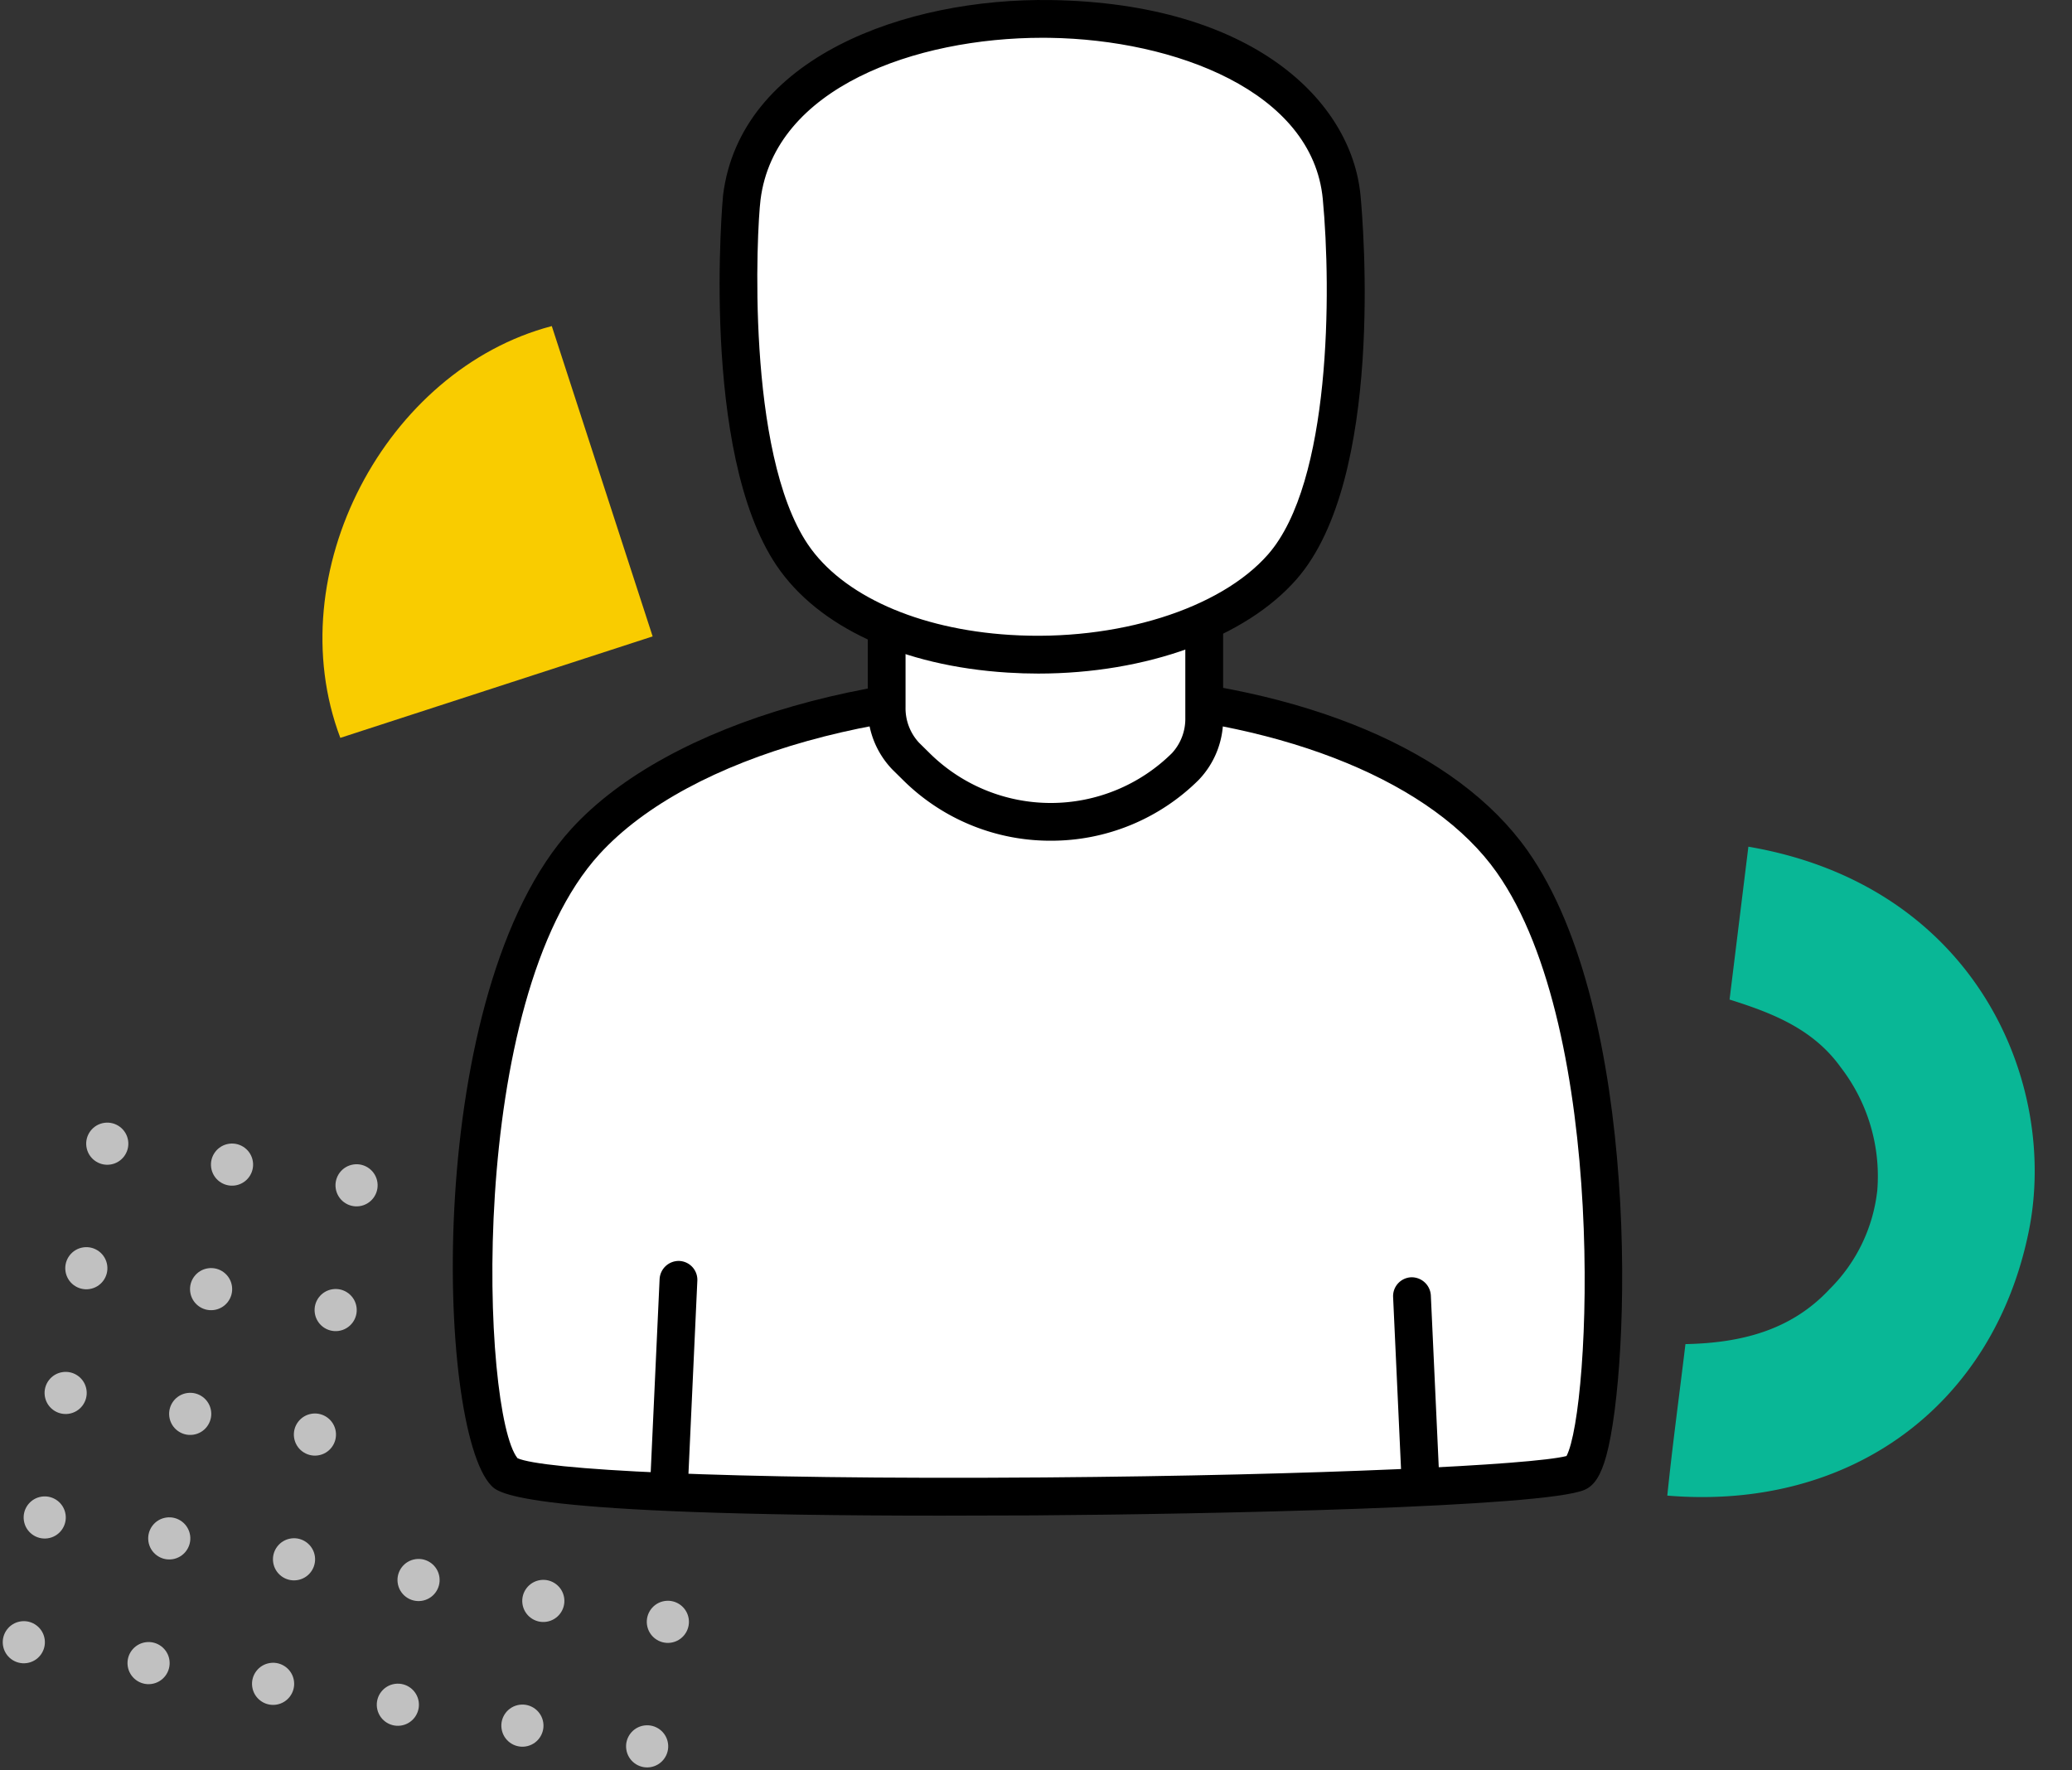
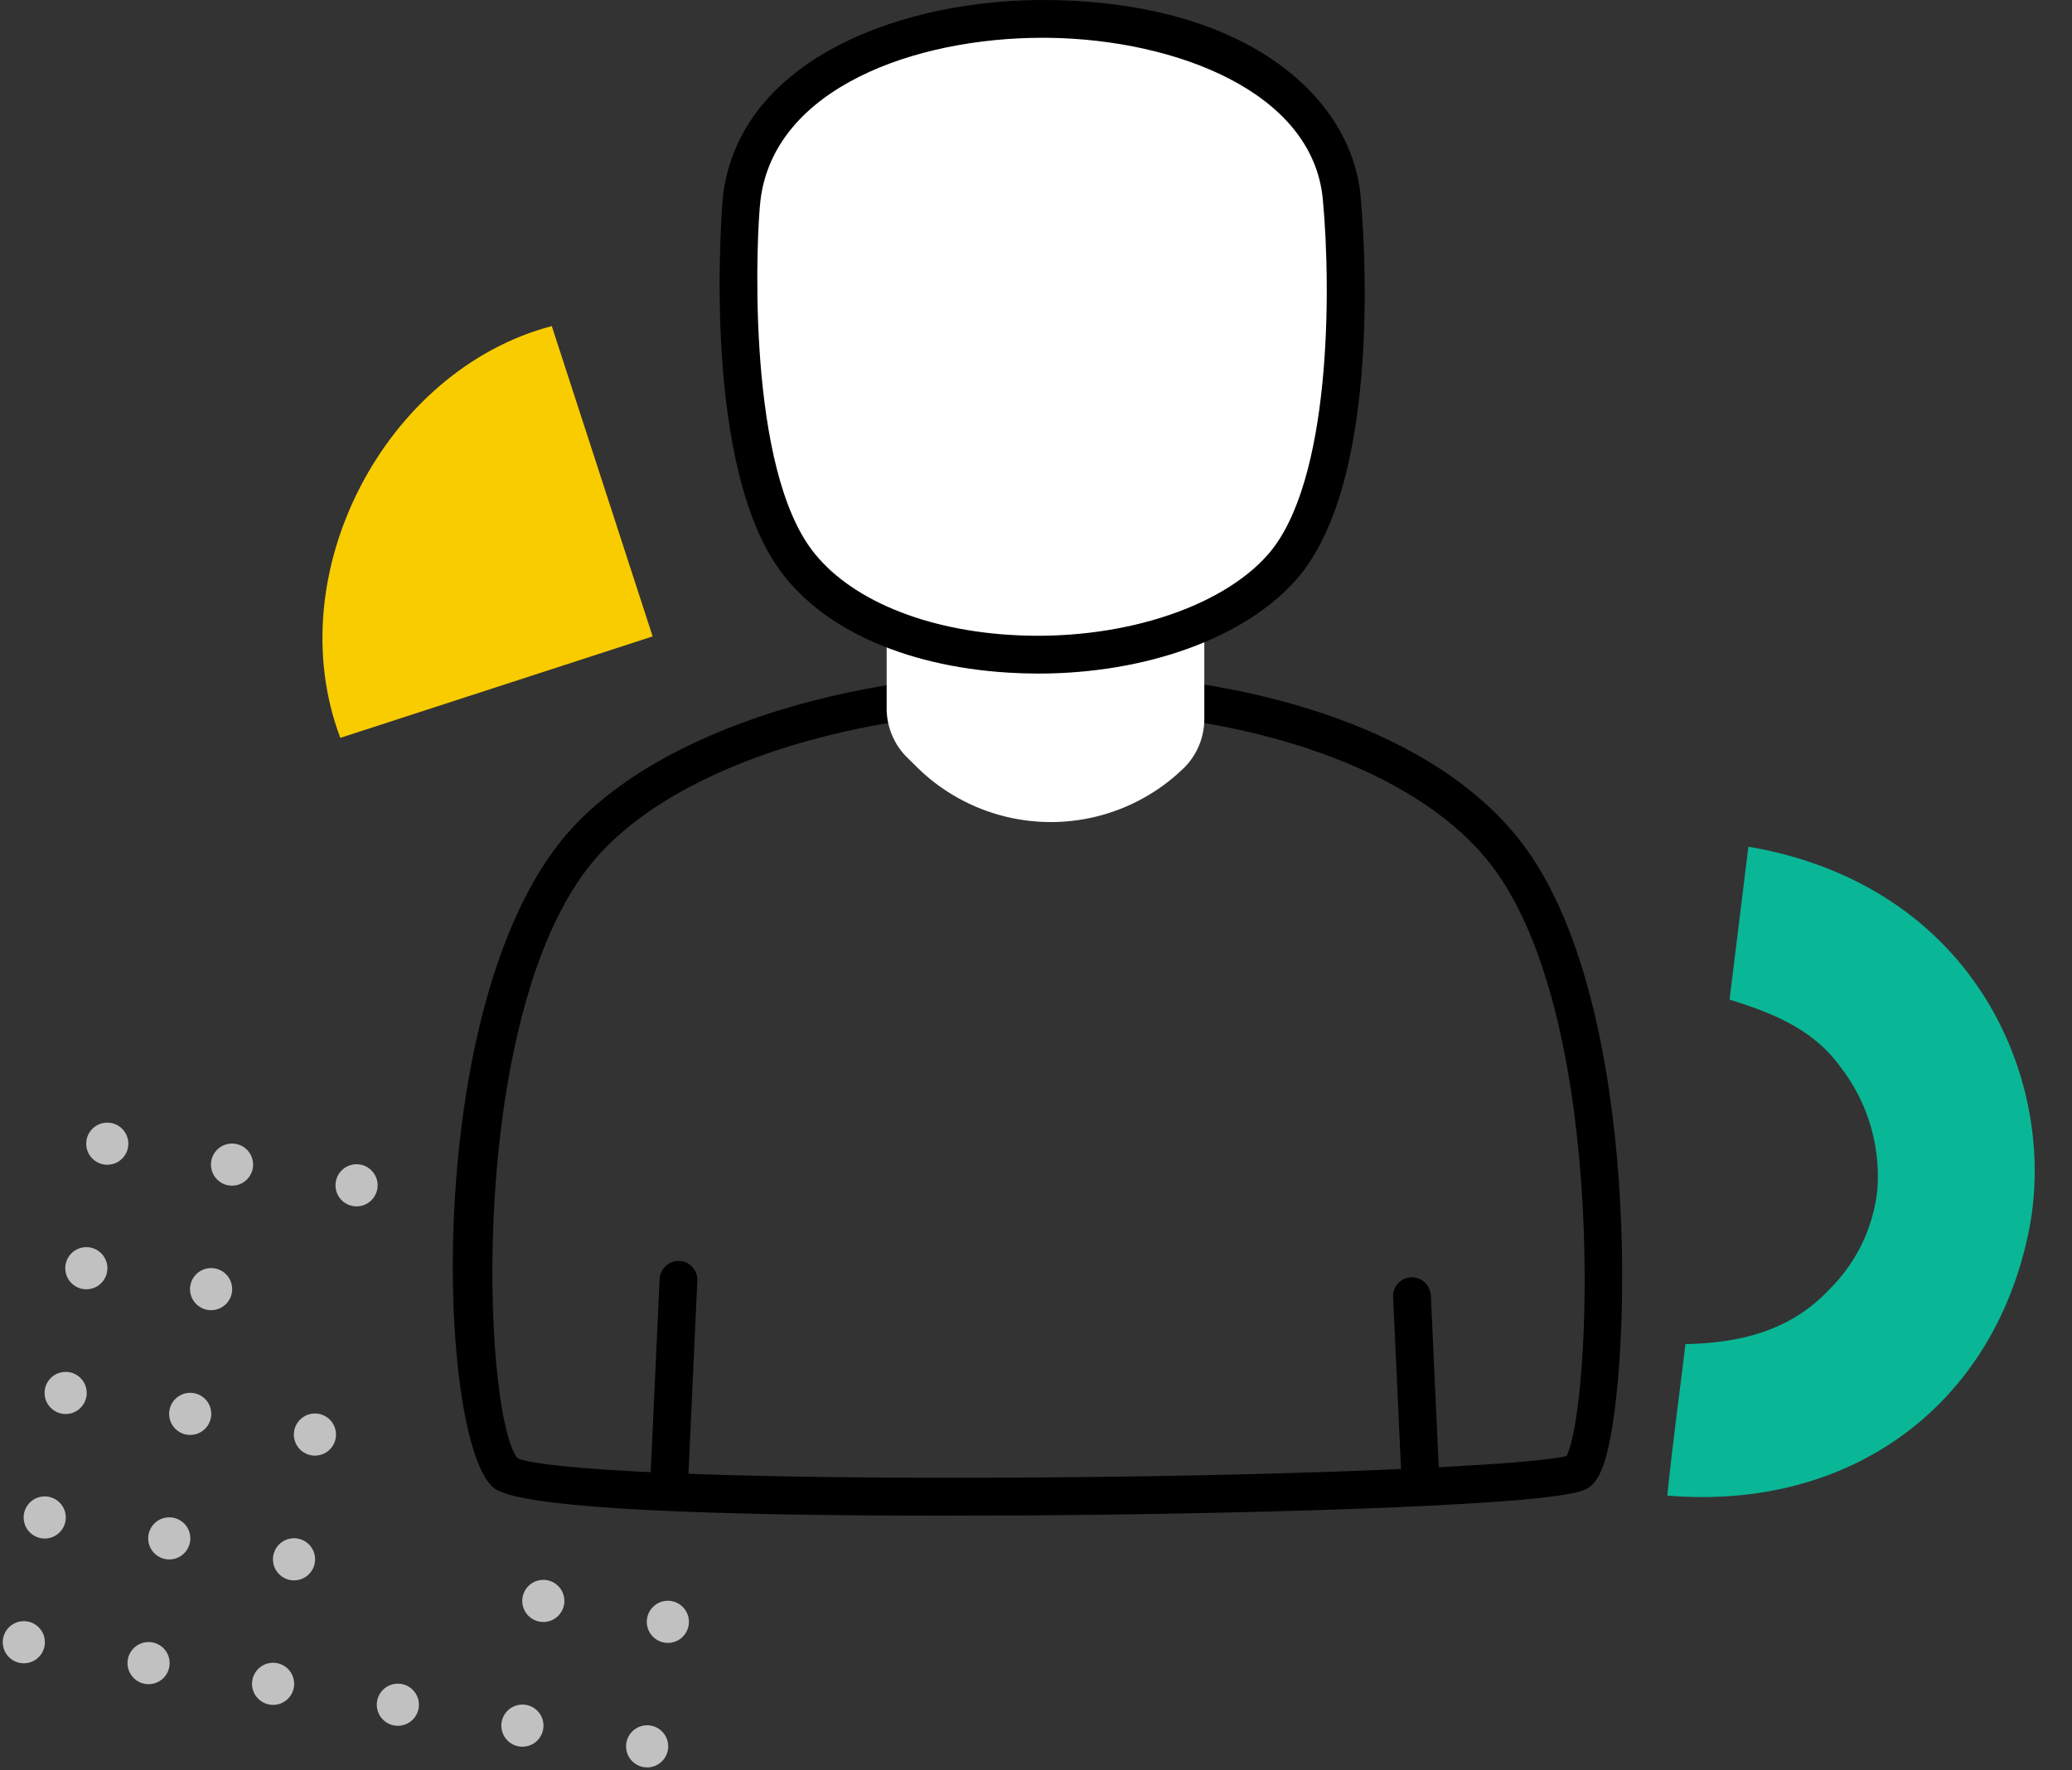
<svg xmlns="http://www.w3.org/2000/svg" width="124.007" height="105.96" viewBox="0 0 124.007 105.96">
  <rect x="0" y="0" width="124.007" height="105.96" fill="#333333" stroke="none" />
  <g transform="translate(-273.9 -241.856)">
    <g transform="translate(806.497 525.117) rotate(172)">
      <circle cx="1.261" cy="1.261" r="1.261" transform="translate(462.925 244.458)" fill="#c1c1c1" />
      <circle cx="1.261" cy="1.261" r="1.261" transform="translate(470.145 246.724)" fill="#c1c1c1" />
      <circle cx="1.261" cy="1.261" r="1.261" transform="translate(477.353 249.001)" fill="#c1c1c1" />
      <circle cx="1.261" cy="1.261" r="1.261" transform="translate(484.573 251.279)" fill="#c1c1c1" />
      <circle cx="1.261" cy="1.261" r="1.261" transform="translate(491.78 253.545)" fill="#c1c1c1" />
      <circle cx="1.261" cy="1.261" r="1.261" transform="translate(499 255.822)" fill="#c1c1c1" />
      <circle cx="1.261" cy="1.261" r="1.261" transform="translate(460.66 251.666)" fill="#c1c1c1" />
-       <circle cx="1.261" cy="1.261" r="1.261" transform="translate(475.087 256.222)" fill="#c1c1c1" />
      <circle cx="1.261" cy="1.261" r="1.261" transform="translate(482.295 258.486)" fill="#c1c1c1" />
      <circle cx="1.261" cy="1.261" r="1.261" transform="translate(489.515 260.765)" fill="#c1c1c1" />
      <circle cx="1.261" cy="1.261" r="1.261" transform="translate(496.722 263.043)" fill="#c1c1c1" />
      <circle cx="1.261" cy="1.261" r="1.261" transform="translate(480.017 265.707)" fill="#c1c1c1" />
      <circle cx="1.261" cy="1.261" r="1.261" transform="translate(487.237 267.972)" fill="#c1c1c1" />
      <circle cx="1.261" cy="1.261" r="1.261" transform="translate(494.444 270.25)" fill="#c1c1c1" />
-       <circle cx="1.261" cy="1.261" r="1.261" transform="translate(477.751 272.914)" fill="#c1c1c1" />
      <circle cx="1.261" cy="1.261" r="1.261" transform="translate(484.959 275.192)" fill="#c1c1c1" />
      <circle cx="1.261" cy="1.261" r="1.261" transform="translate(492.179 277.471)" fill="#c1c1c1" />
      <circle cx="1.261" cy="1.261" r="1.261" transform="translate(475.473 280.135)" fill="#c1c1c1" />
      <circle cx="1.261" cy="1.261" r="1.261" transform="translate(482.681 282.399)" fill="#c1c1c1" />
      <circle cx="1.261" cy="1.261" r="1.261" transform="translate(489.901 284.678)" fill="#c1c1c1" />
      <circle cx="1.261" cy="1.261" r="1.261" transform="translate(467.867 253.943)" fill="#c1c1c1" />
    </g>
    <g transform="matrix(0.951, -0.309, 0.309, 0.951, 288.207, 267.429)">
      <path d="M-109.072-631.707v19.533h-19.655C-129.224-622.721-119.318-632.294-109.072-631.707Z" transform="translate(128.745 631.733)" fill="#f9cc00" />
    </g>
    <path d="M.116,0c13.819.651,20.16,11.79,19.462,20.789-.822,10.594-8.5,17.923-19.545,18.356-.061-3-.019-6-.027-9.133,3.27-.471,6.17-1.57,8.165-4.322a9.829,9.829,0,0,0,2.109-6.225,10.679,10.679,0,0,0-3.067-7.029c-1.9-2.063-4.4-2.72-7.1-3.217Z" transform="translate(378.424 292.525) rotate(7)" fill="#09b796" />
    <g transform="translate(-906.264 -328.055)">
      <g transform="translate(1207.264 610.144)">
-         <path d="M1210.769,671.554c2.238,2.336,60.793,1.494,64.167,0,1.923-.851,3.428-26.216-3.889-36.577-9.541-13.51-44.416-13.269-55.447-1.206C1207.122,643.043,1208.028,668.694,1210.769,671.554Z" transform="translate(-1207.653 -623.647)" fill="#fff" />
        <path d="M1236.471,673.771c-25.182,0-26.465-1.343-26.908-1.8h0c-3.316-3.46-4.071-29.611,4.814-39.329,5.829-6.375,18.8-10.092,32.267-9.239,11.628.732,20.717,4.581,24.939,10.557,6.831,9.672,6.175,30.947,4.714,36.236-.322,1.162-.707,1.769-1.291,2.027-2.372,1.049-22.6,1.462-32.959,1.533Q1239.082,673.771,1236.471,673.771Zm-25.334-3.438c1.474.666,11.87,1.3,31.527,1.151,16.562-.128,29.209-.753,31.254-1.282,1.454-2.765,2.525-25.445-4.183-34.943-3.767-5.335-12.453-8.925-23.233-9.6-12.825-.807-25.064,2.611-30.456,8.508C1208.026,642.936,1209,667.673,1211.137,670.333Zm-.057-.028" transform="translate(-1207.264 -623.278)" />
      </g>
      <g transform="translate(1232.099 600.31)">
        <path d="M1241.706,615.5v7.032a4.14,4.14,0,0,0,1.146,2.935l.66.652a11.411,11.411,0,0,0,16.069-.03h0a4.15,4.15,0,0,0,1.136-2.927V615.5c0-2.081-1.375-3.769-3.071-3.769h-12.867C1243.082,611.734,1241.706,613.421,1241.706,615.5Z" transform="translate(-1240.575 -610.603)" fill="#fff" />
-         <path d="M1251.161,630.16a12.5,12.5,0,0,1-8.812-3.6l-.66-.651a5.261,5.261,0,0,1-1.482-3.74v-7.032c0-2.7,1.885-4.9,4.2-4.9h12.867c2.317,0,4.2,2.2,4.2,4.9V622.8a5.264,5.264,0,0,1-1.469,3.727A12.508,12.508,0,0,1,1251.161,630.16Zm-6.753-17.664c-1.052,0-1.941,1.208-1.941,2.637v7.032a3.032,3.032,0,0,0,.809,2.13l.66.651a10.308,10.308,0,0,0,14.475-.027,3.034,3.034,0,0,0,.8-2.124v-7.663c0-1.429-.889-2.637-1.941-2.637Z" transform="translate(-1240.206 -610.234)" />
      </g>
      <g transform="translate(1223.231 569.911)">
-         <path d="M1266.042,582.094c-1.329-14.093-34.1-14.4-35.9,0-.163,1.3-1.075,15.343,3.019,21.406,5.339,7.907,23.166,7.765,29.338.706C1267.24,598.779,1266.269,584.489,1266.042,582.094Z" transform="translate(-1228.812 -570.28)" fill="#fff" />
+         <path d="M1266.042,582.094c-1.329-14.093-34.1-14.4-35.9,0-.163,1.3-1.075,15.343,3.019,21.406,5.339,7.907,23.166,7.765,29.338.706C1267.24,598.779,1266.269,584.489,1266.042,582.094" transform="translate(-1228.812 -570.28)" fill="#fff" />
        <path d="M1247.517,610.231q-.908,0-1.827-.058c-6.308-.393-11.352-2.729-13.838-6.41-4.595-6.806-3.222-22.032-3.2-22.179,1.03-8.21,10.876-11.8,19.609-11.67,12.063.185,18,6.013,18.541,11.7h0c.162,1.717,1.433,16.954-3.821,22.962C1259.908,608.095,1253.971,610.231,1247.517,610.231Zm.261-38.059c-7.632,0-16.044,3-16.885,9.694-.228,1.817-.888,15.119,2.834,20.633,2.059,3.049,6.584,5.074,12.1,5.417,6.369.4,12.575-1.542,15.445-4.823,3.769-4.311,3.788-15.793,3.272-21.261h0c-.61-6.471-8.89-9.542-16.324-9.656C1248.076,572.173,1247.927,572.172,1247.778,572.172Z" transform="translate(-1228.443 -569.911)" />
      </g>
      <g transform="translate(1219.079 645.389)">
        <line x1="0.56" y2="12.178" transform="translate(1.131 1.13)" fill="#fff" />
        <path d="M1224.068,684.469l-.054,0a1.131,1.131,0,0,1-1.077-1.182l.561-12.178a1.146,1.146,0,0,1,1.181-1.077,1.131,1.131,0,0,1,1.077,1.182l-.56,12.178A1.132,1.132,0,0,1,1224.068,684.469Z" transform="translate(-1222.936 -670.03)" />
      </g>
      <g transform="translate(1263.539 646.368)">
        <line x2="0.515" y2="11.2" transform="translate(1.13 1.13)" fill="#fff" />
        <path d="M1283.555,684.789a1.13,1.13,0,0,1-1.129-1.079l-.516-11.2a1.131,1.131,0,0,1,1.077-1.182,1.15,1.15,0,0,1,1.181,1.077l.516,11.2a1.131,1.131,0,0,1-1.077,1.182Z" transform="translate(-1281.909 -671.327)" />
      </g>
    </g>
  </g>
</svg>